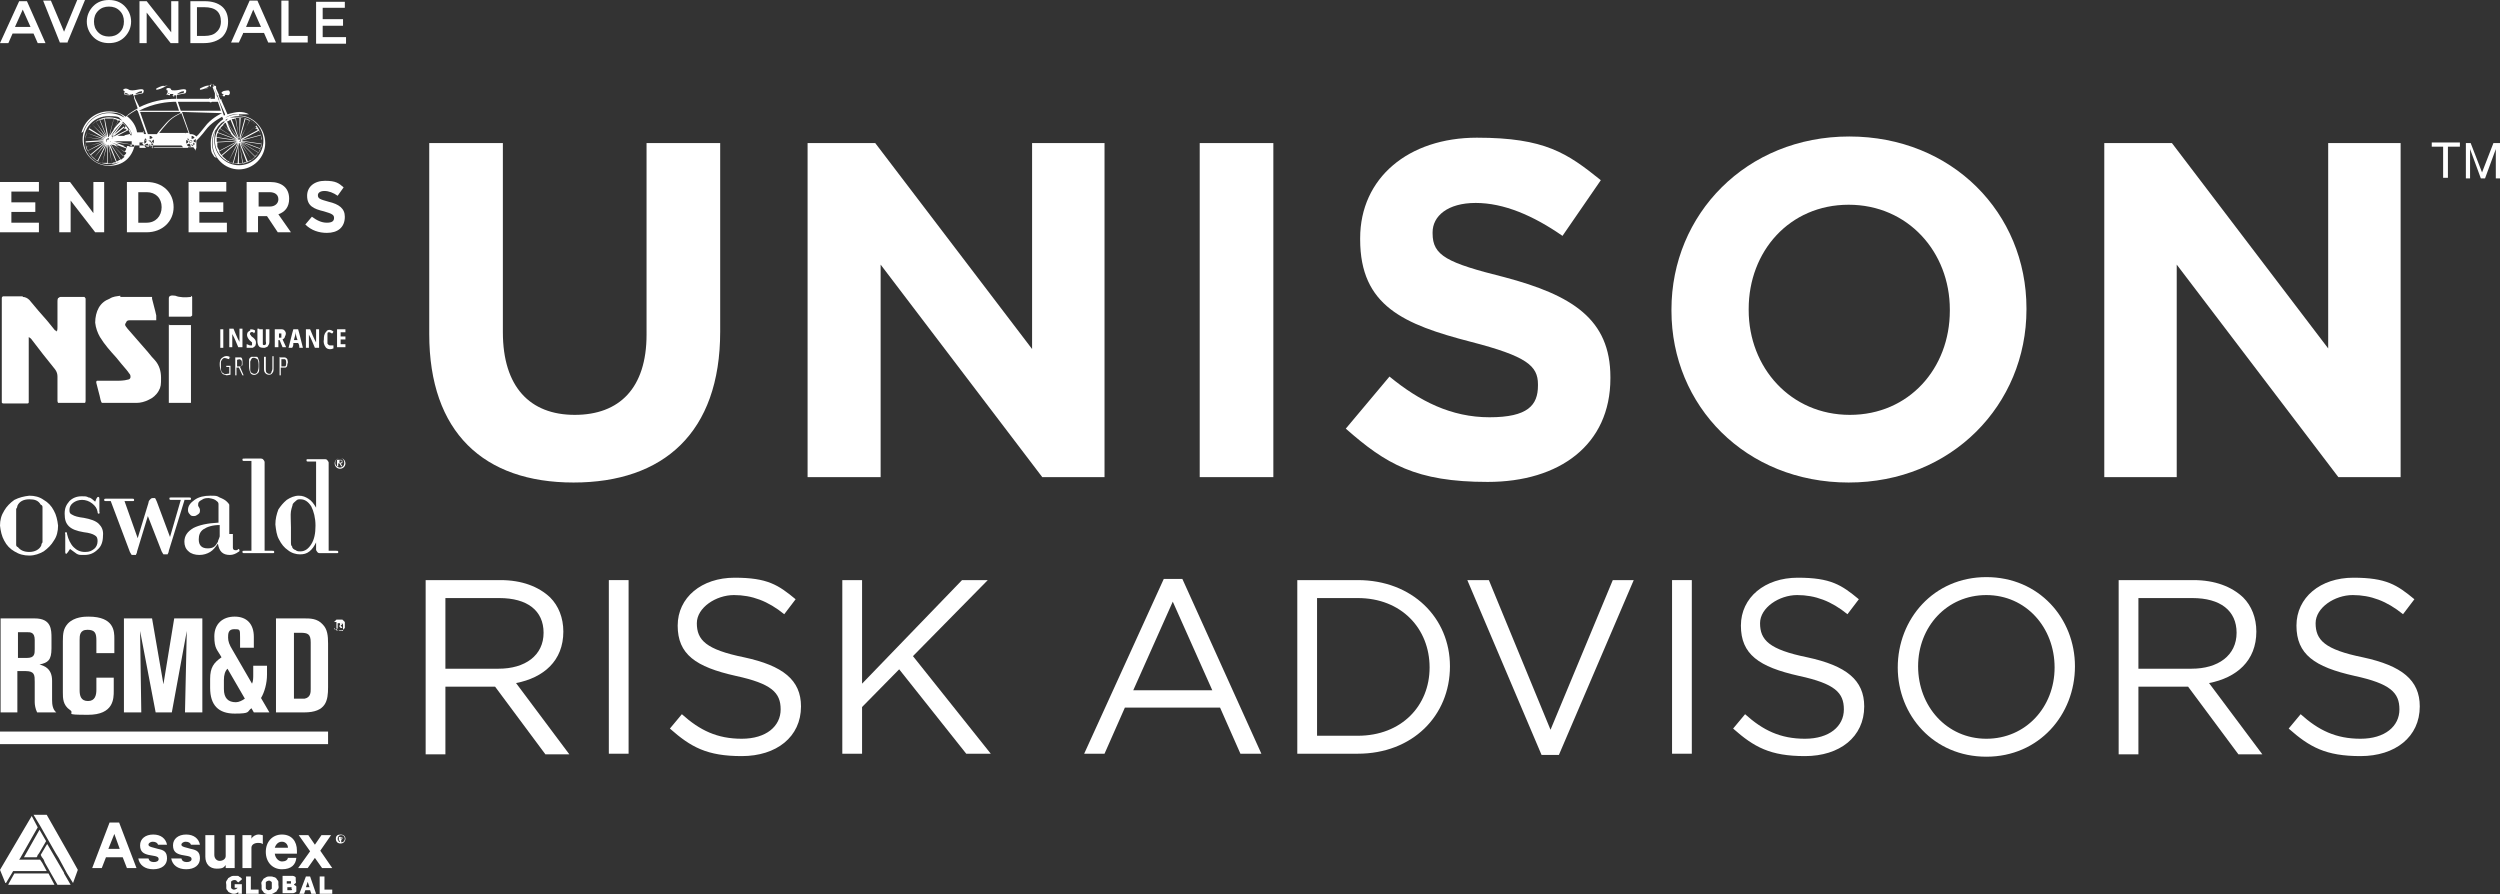
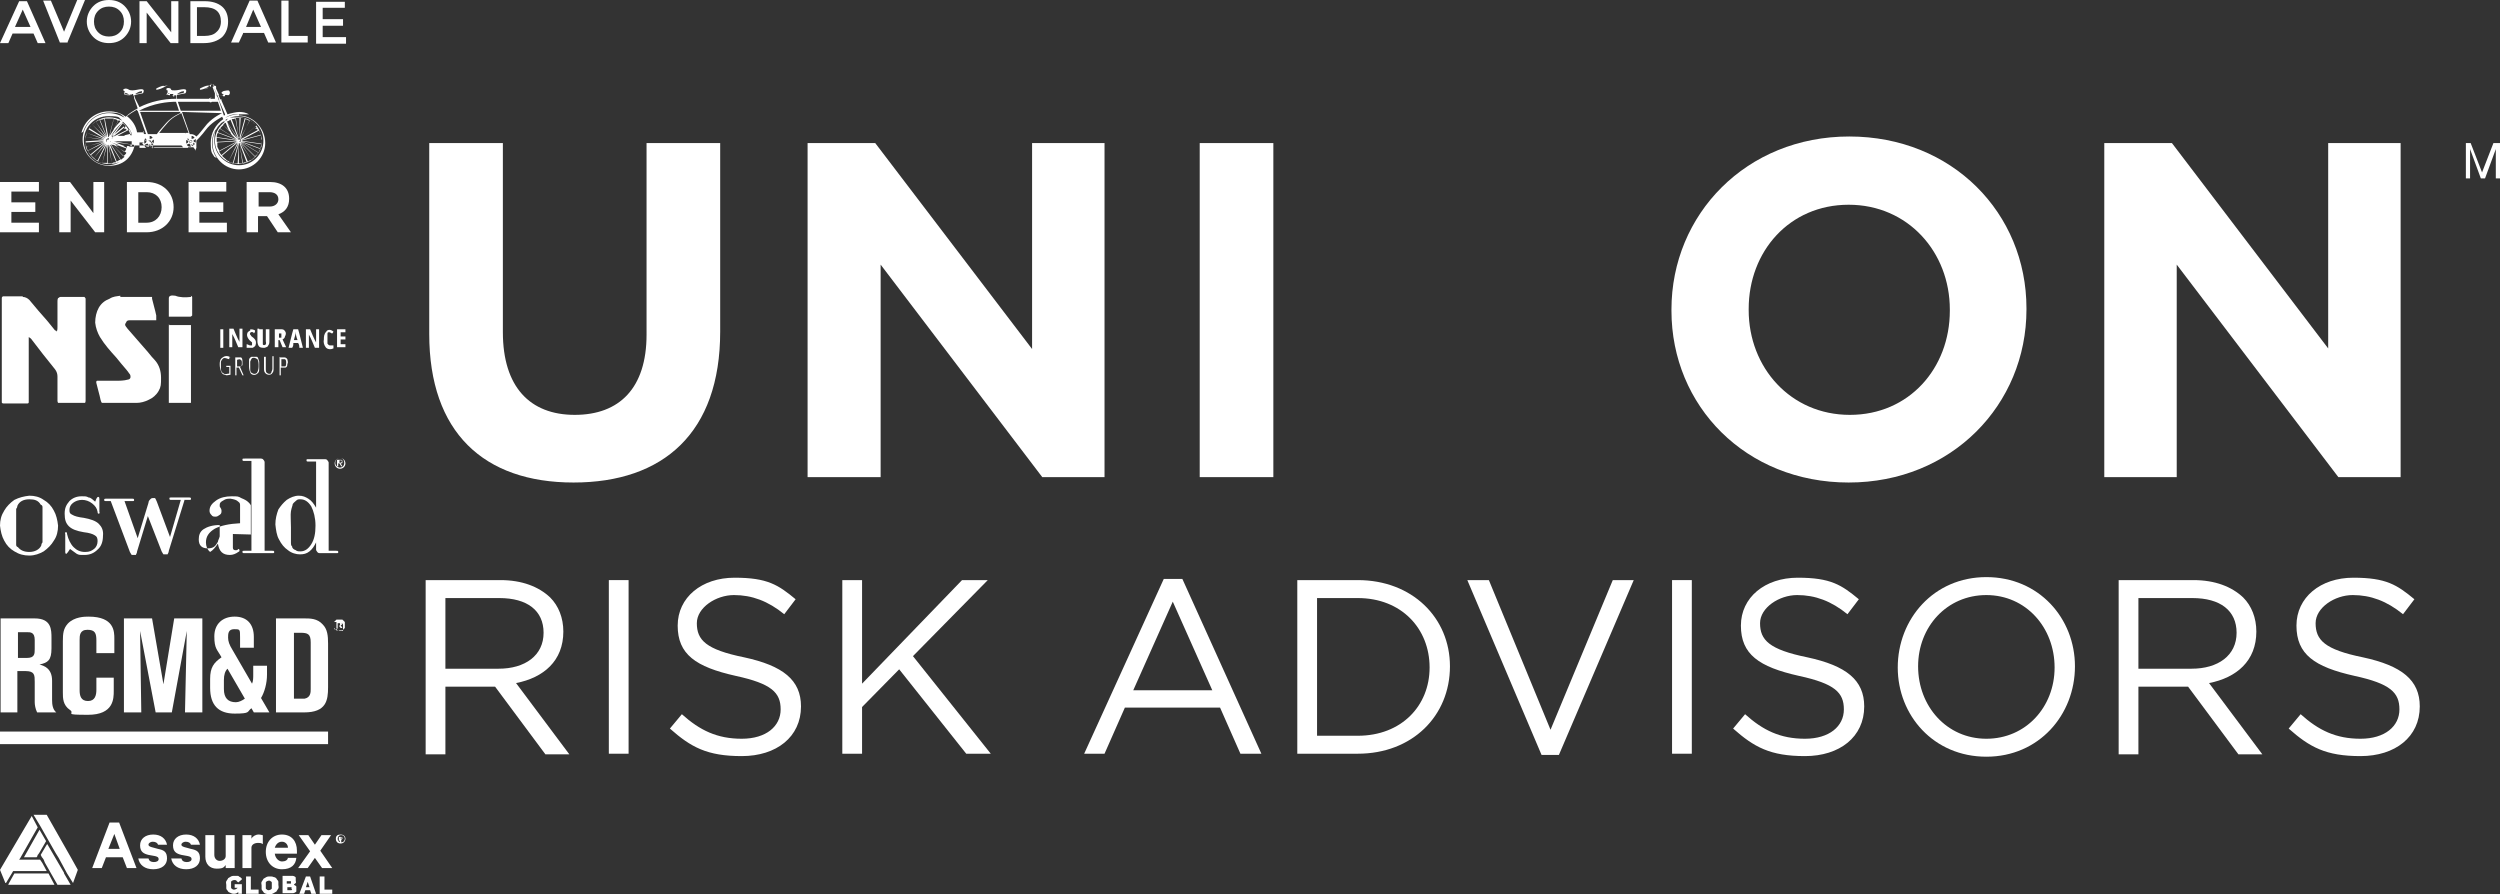
<svg xmlns="http://www.w3.org/2000/svg" id="Layer_1" version="1.1" viewBox="0 0 417.6 149.4">
  <rect x="0" y="0" width="417.6" height="149.4" fill="#333333" stroke="none" />
  <defs>
    <style>
      .st0 {
        fill: #fff;
      }
    </style>
  </defs>
  <g>
    <g>
      <path class="st0" d="M71.7,55.8v-31.9h12.3v31.6c0,9.1,4.5,13.8,12,13.8s12-4.5,12-13.4V23.9h12.3v31.5c0,16.9-9.5,25.2-24.5,25.2s-24.1-8.4-24.1-24.8Z" />
      <path class="st0" d="M134.9,23.9h11.3l26.2,34.4V23.9h12.1v55.8h-10.4l-27-35.5v35.5h-12.2V23.9h0Z" />
      <path class="st0" d="M200.4,23.9h12.3v55.8h-12.3V23.9Z" />
-       <path class="st0" d="M224.8,71.6l7.3-8.7c5,4.1,10.3,6.8,16.7,6.8s8.1-2,8.1-5.3v-.2c0-3.1-1.9-4.7-11.2-7.1-11.2-2.9-18.5-6-18.5-17.1v-.2c0-10.1,8.1-16.8,19.5-16.8s15.1,2.6,20.7,7.1l-6.4,9.3c-4.9-3.4-9.8-5.5-14.5-5.5s-7.2,2.2-7.2,4.9v.2c0,3.7,2.4,4.9,12,7.3,11.3,3,17.7,7,17.7,16.7v.2c0,11.1-8.5,17.3-20.5,17.3s-17-3-23.7-8.9h0Z" />
      <path class="st0" d="M279.2,51.9v-.2c0-15.9,12.5-28.9,29.7-28.9s29.6,12.8,29.6,28.7v.2c0,15.9-12.5,28.9-29.7,28.9s-29.6-12.8-29.6-28.7ZM325.7,51.9v-.2c0-9.6-7-17.5-16.9-17.5s-16.7,7.8-16.7,17.4v.2c0,9.6,7,17.5,16.9,17.5s16.7-7.8,16.7-17.4Z" />
      <path class="st0" d="M351.5,23.9h11.3l26.1,34.3V23.9h12.1v55.8h-10.4l-27-35.5v35.5h-12.1V23.9Z" />
      <path class="st0" d="M71.1,96.9h12.5c3.6,0,6.4,1.1,8.3,2.9,1.4,1.4,2.2,3.4,2.2,5.7h0c0,4.9-3.3,7.7-7.9,8.6l8.9,11.9h-4l-8.4-11.3h-8.3v11.3h-3.3s0-29.1,0-29.1ZM83.3,111.7c4.4,0,7.5-2.2,7.5-6h0c0-3.7-2.7-5.8-7.4-5.8h-9v11.8h8.9Z" />
      <path class="st0" d="M101.7,96.9h3.3v29h-3.3v-29Z" />
      <path class="st0" d="M111.9,121.7l2-2.4c3,2.7,5.9,4.1,10,4.1s6.5-2.1,6.5-4.9h0c0-2.8-1.5-4.3-7.5-5.6-6.7-1.5-9.7-3.6-9.7-8.4h0c0-4.7,4-8,9.5-8s7.3,1.2,10.2,3.6l-1.9,2.5c-2.7-2.2-5.4-3.2-8.4-3.2s-6.2,2.1-6.2,4.7h0c0,2.8,1.5,4.4,7.9,5.7,6.5,1.4,9.5,3.8,9.5,8.2h0c0,5.1-4.1,8.3-9.9,8.3s-8.5-1.5-12-4.6h0Z" />
      <path class="st0" d="M140.7,96.9h3.3v17.3l16.7-17.3h4.3l-12.5,12.7,13,16.3h-4.1l-11.2-14.1-6.2,6.3v7.8h-3.3v-29Z" />
      <path class="st0" d="M194.4,96.7h3.1l13.2,29.2h-3.5l-3.4-7.7h-15.9l-3.4,7.7h-3.4l13.3-29.2h0ZM202.5,115.3l-6.6-14.8-6.6,14.8h13.2Z" />
      <path class="st0" d="M216.7,96.9h10.1c9.1,0,15.4,6.3,15.4,14.4h0c0,8.3-6.3,14.6-15.4,14.6h-10.1v-29ZM220,99.9v23h6.8c7.3,0,12-5,12-11.4h0c0-6.5-4.7-11.6-12-11.6h-6.8Z" />
      <path class="st0" d="M245.1,96.9h3.6l10.3,25,10.4-25h3.5l-12.5,29.2h-2.9l-12.4-29.2Z" />
      <path class="st0" d="M279.3,96.9h3.3v29h-3.3v-29Z" />
      <path class="st0" d="M289.5,121.7l2-2.4c3,2.7,5.9,4.1,10,4.1s6.5-2.1,6.5-4.9h0c0-2.8-1.5-4.3-7.5-5.6-6.7-1.5-9.7-3.6-9.7-8.4h0c0-4.7,4-8,9.5-8s7.3,1.2,10.2,3.6l-1.9,2.5c-2.7-2.2-5.4-3.2-8.4-3.2s-6.2,2.1-6.2,4.7h0c0,2.8,1.5,4.4,7.9,5.7,6.5,1.4,9.5,3.8,9.5,8.2h0c0,5.1-4.1,8.3-9.9,8.3s-8.5-1.5-12-4.6Z" />
      <path class="st0" d="M317,111.5h0c0-8.1,6-15.1,14.8-15.1s14.8,6.9,14.8,14.9h0c0,8.1-6,15.1-14.8,15.1s-14.8-6.9-14.8-14.9ZM343.2,111.5h0c0-6.7-4.8-12.1-11.4-12.1s-11.4,5.3-11.4,11.9h0c0,6.7,4.8,12.1,11.4,12.1s11.4-5.3,11.4-11.9Z" />
      <path class="st0" d="M353.9,96.9h12.5c3.6,0,6.4,1.1,8.3,2.9,1.4,1.4,2.2,3.4,2.2,5.7h0c0,4.9-3.3,7.7-7.9,8.6l8.9,11.9h-4l-8.4-11.3h-8.3v11.3h-3.3v-29.1h0ZM366.1,111.7c4.4,0,7.5-2.2,7.5-6h0c0-3.7-2.7-5.8-7.4-5.8h-9v11.8h8.9Z" />
      <path class="st0" d="M382.3,121.7l2-2.4c3,2.7,5.9,4.1,10,4.1s6.5-2.1,6.5-4.9h0c0-2.8-1.5-4.3-7.5-5.6-6.7-1.5-9.7-3.6-9.7-8.4h0c0-4.7,4-8,9.5-8s7.3,1.2,10.2,3.6l-1.9,2.5c-2.7-2.2-5.4-3.2-8.4-3.2s-6.2,2.1-6.2,4.7h0c0,2.8,1.5,4.4,7.9,5.7,6.5,1.4,9.5,3.8,9.5,8.2h0c0,5.1-4.1,8.3-9.9,8.3s-8.5-1.5-12-4.6Z" />
    </g>
    <g id="TM_as_Outlines">
      <g>
-         <path class="st0" d="M408.2,24.5h-2v-.7h4.7v.7h-2v5.2h-.8v-5.2h0Z" />
        <path class="st0" d="M411.6,23.9h1.1l1.9,4.9,1.9-4.9h1.1v5.9h-.7v-4.9h0l-1.8,4.9h-.7l-1.8-4.9h0v4.9h-.7v-5.9h-.3Z" />
      </g>
    </g>
  </g>
  <g>
    <g>
      <g>
        <path class="st0" d="M4.9,82.8c.9,0,1.7.2,2.4.7.7.4,1.3,1,1.7,1.8.4.7.6,1.6.7,2.5,0,.9-.2,1.8-.7,2.5-.4.7-1,1.3-1.7,1.8-.7.4-1.5.7-2.4.7s-1.7-.2-2.5-.7c-.7-.4-1.3-1-1.7-1.8C.3,89.6.1,88.7,0,87.8,0,86.9.2,86.1.7,85.3c.4-.7,1-1.3,1.7-1.8.8-.4,1.6-.6,2.5-.7h0ZM4.9,83.4c-1,0-1.7.4-2,1.1,0,0,0,.3-.2.5v5.9c0,.2,0,.4.3.5.4.5,1,.8,1.9.8s1.7-.4,2-1.1c0,0,0-.3.2-.5v-5.8c0-.2,0-.4-.3-.5-.4-.7-1-.9-1.9-.9h0Z" />
        <path class="st0" d="M11.7,91.7l-.4.6c-.1,0-.1.2-.2.2s-.2,0-.2-.3v-3c-.1-.2,0-.3.1-.3s.2,0,.2.3c.2.9.6,1.7,1.1,2.2s1.1.8,1.9.8,1.1-.2,1.5-.5.6-.8.6-1.3-.1-.8-.5-1c-.3-.2-.9-.4-1.8-.5-1.2-.2-2-.5-2.5-1s-.7-1.1-.7-2.1.3-1.5.8-2.1c.5-.5,1.2-.8,2-.8s.8,0,1.2.2c.4,0,.7.4,1.1.7l.2-.5c.1-.2.2-.3.3-.3s.2,0,.2.4v2.1c.1.2,0,.3-.1.3s-.2,0-.2-.3c-.1-.6-.4-1-.9-1.4s-1.1-.6-1.7-.6-1.1.2-1.5.5-.6.7-.6,1.2.1.6.5.8c.3.2,1,.4,1.9.5,1.1.2,2,.5,2.5,1s.8,1.1.7,2c0,1-.3,1.8-.9,2.3-.6.6-1.3.9-2.2.9s-.9,0-1.3-.2c-.3-.2-.7-.5-1.1-.8h0Z" />
        <path class="st0" d="M30.8,83.6l-2.6,8.4c0,.3-.2.5-.2.6h-.7s-.2-.3-.3-.5l-2.3-5.9-1.8,5.9c0,.3-.2.5-.2.6h-.7s-.2-.3-.3-.5l-3.2-8.5h-.7c-.3,0-.4,0-.4-.2s.1-.2.4-.2h4.2c.3,0,.4,0,.4.2s0,.2-.4.2h-1.2l2.2,6.2,1.8-5.9c0-.3.2-.5.3-.6s.2-.2.4-.2h.4s.2.3.3.6l2.2,5.9,1.8-6.2h-1.5c-.3,0-.4,0-.4-.2s0-.2.4-.2h2.8c.3,0,.4,0,.4.2s0,.2-.4.2h-.7Z" />
-         <path class="st0" d="M38.9,89.2v2.3c0,.3.2.4.4.4h.2s.2,0,.3-.2h0s.2,0,.2.2,0,.2-.2.3c-.4.3-.9.5-1.4.5-1.2,0-1.8-.6-2-1.9-.4.6-.8,1.1-1.3,1.4s-1.1.5-1.8.5-1.4-.2-1.8-.6c-.5-.4-.7-1-.7-1.6,0-1,.5-1.7,1.5-2.3,1-.5,2.3-.8,4.2-.9v-3c0-.2,0-.4-.3-.6-.3-.3-.7-.4-1.3-.5-.4,0-.8,0-1.2.3-.4.2-.6.4-.6.7v.3c.2.3.3.5.3.7,0,.3,0,.5-.3.7s-.4.3-.7.3-.5,0-.7-.3c-.2-.2-.3-.4-.3-.7,0-.7.4-1.2,1.1-1.7.7-.5,1.6-.7,2.6-.7s1.1,0,1.6.3c.5.2.9.4,1.2.7.2.2.3.3.4.5v4.9h.6ZM36.7,88.2v-.5c-1.2,0-2.1.3-2.7.7-.6.4-.8,1-.8,1.7,0,1,.5,1.5,1.5,1.5s1.3-.4,1.7-1.1c0-.2.2-.5.3-.9v-1.4h0Z" />
+         <path class="st0" d="M38.9,89.2v2.3c0,.3.2.4.4.4h.2s.2,0,.3-.2h0s.2,0,.2.2,0,.2-.2.3c-.4.3-.9.5-1.4.5-1.2,0-1.8-.6-2-1.9-.4.6-.8,1.1-1.3,1.4c-.5-.4-.7-1-.7-1.6,0-1,.5-1.7,1.5-2.3,1-.5,2.3-.8,4.2-.9v-3c0-.2,0-.4-.3-.6-.3-.3-.7-.4-1.3-.5-.4,0-.8,0-1.2.3-.4.2-.6.4-.6.7v.3c.2.3.3.5.3.7,0,.3,0,.5-.3.7s-.4.3-.7.3-.5,0-.7-.3c-.2-.2-.3-.4-.3-.7,0-.7.4-1.2,1.1-1.7.7-.5,1.6-.7,2.6-.7s1.1,0,1.6.3c.5.2.9.4,1.2.7.2.2.3.3.4.5v4.9h.6ZM36.7,88.2v-.5c-1.2,0-2.1.3-2.7.7-.6.4-.8,1-.8,1.7,0,1,.5,1.5,1.5,1.5s1.3-.4,1.7-1.1c0-.2.2-.5.3-.9v-1.4h0Z" />
        <path class="st0" d="M42,92v-15h-1.1c-.3,0-.4,0-.4-.2s0-.2.4-.2h2.7s.3,0,.4.2c0,0,.2.2.2.4v14.8h1.2c.3,0,.4,0,.4.2s0,.2-.4.2h-4.5c-.3,0-.4,0-.4-.2s0-.2.4-.2c0,0,1.1,0,1.1,0Z" />
        <path class="st0" d="M54.9,92h1.2c.3,0,.4,0,.4.2s0,.2-.4.2h-2.7s-.3,0-.4-.2-.2-.2-.2-.4v-1.2c-.3.6-.6,1.1-1.1,1.5s-1,.5-1.6.5-1.4-.2-2-.7c-.6-.4-1.1-1-1.5-1.8-.4-.7-.5-1.6-.6-2.5,0-.9.2-1.7.5-2.5.4-.6.8-1.1,1.4-1.6.6-.4,1.3-.7,2-.7s1.1.2,1.6.5.9.8,1.3,1.5v-7.7h-1.2c-.3,0-.4,0-.4-.2s0-.2.4-.2h2.7s.3,0,.4.2.2.2.2.4v14.7h0ZM50.2,83.4c-.3,0-.5,0-.7.2s-.4.3-.6.6c0,.2-.2.6-.3,1.2s0,1.5,0,2.7v2.6c0,.2,0,.4.2.6,0,.3.3.5.6.6.2.2.5.2.8.2.7,0,1.3-.4,1.8-1.2.5-.8.7-1.8.7-3.1s-.3-2.4-.7-3.2c-.5-.8-1.1-1.2-1.8-1.2h0Z" />
      </g>
      <path class="st0" d="M56.8,76.5c.5,0,.9.4.9.9s-.4.9-.9.9-.9-.4-.9-.9.4-.9.9-.9ZM56.8,78.1c.4,0,.7-.3.7-.8s-.3-.8-.7-.8-.8.3-.8.8.4.8.8.8ZM56.4,76.8h.4c.3,0,.4,0,.4.3s0,.3-.3.3l.3.5h-.2l-.3-.5h-.2v.5h-.2v-1.1h.1ZM56.6,77.3h.2s.3,0,.3-.2,0-.2-.2-.2h-.2v.4h-.1Z" />
    </g>
    <g id="NSI_x5F_UNISON_Co_Logo_x5F_color">
      <g>
        <path class="st0" d="M46.6,55.5v.9h.4v-.7h-.4v-.2ZM46.1,55h.8c.3,0,.5,0,.7.3.2.2.2.6,0,.9,0,.2-.2.4-.4.5.2.4.4.9.6,1.3h-.6c-.2-.4-.3-.8-.5-1.2h-.2v1.2h-.6v-3" />
        <path class="st0" d="M31.8,49.4h0s.2,0,.3.2v3.1s-.2.2-.3.2h-3.6v-3c0-.2,0-.4.3-.5s.5,0,.8,0c.7.3,1.7.3,2.6.2h0v-.2h0Z" />
        <path class="st0" d="M3.8,49.6c.4,0,.8.2,1.1.5,1,1.2,2,2.4,3,3.5.4.5.9,1.1,1.3,1.6.1,0,.2,0,.3.2.1-.3.1-.5.1-.8v-4.2c0-.2,0-.4.1-.6.1,0,.2-.2.4-.2h4s.2.2.2.3v17s0,.3-.1.4h-4.5s-.1-.2-.1-.3v-4.1c0-.4-.1-.8-.4-1.2-1.4-1.7-2.7-3.4-4-5.1,0,0-.2-.2-.4-.3v10.9c0,.2-.2.2-.3.2H.6c0,0-.3,0-.3-.2v-17.3c0-.2,0-.3.2-.4h3.4-.1,0Z" />
        <path class="st0" d="M20.2,49.6h5.2v.3c.2.9.5,1.8.7,2.8v.8h-4.4c-.2,0-.5,0-.6.3,0,0-.2.3-.2.4,0,.3.3.5.4.7,1.1,1.3,2.3,2.6,3.4,3.9.4.5.8,1,1.2,1.4.7.8,1,1.8,1,2.9s0,1.5-.4,2.2-1,1.2-1.7,1.5c-.6.3-1.3.5-2,.5h-5.7c-.2,0-.2-.3-.3-.5-.2-1-.5-1.9-.7-2.8,0,0-.1-.3.1-.4h3.1c.7,0,1.4,0,2.1-.2.2,0,.4-.2.4-.4s0-.4-.2-.6c-.4-.6-.9-1.1-1.3-1.6-.3-.4-.6-.7-.9-1.1-1-1.1-1.9-2.1-2.7-3.4-.4-.7-.7-1.5-.8-2.4,0-.9.2-1.8.6-2.5s1-1.2,1.8-1.5c.6-.4,1.2-.4,1.8-.5v.2s.1,0,.1,0Z" />
        <path class="st0" d="M28.2,54.3h3.7v13h-3.7v-12.8c0-.2,0-.3.2-.3h-.2Z" />
        <path class="st0" d="M40.5,55v3h-.7c-.3-.7-.6-1.5-1-2.2v2.2h-.5v-3.1h.7c.3.7.6,1.5,1,2.2v-2.2h.5Z" />
        <path class="st0" d="M41.7,55c.3,0,.6,0,.9.2,0,.2,0,.3-.2.5,0-.2-.3-.3-.5-.2s-.2.4,0,.5c0,.2.5.4.6.6.3.3.3.7.2,1,0,.2-.3.4-.5.5h-1v-.6c.2,0,.4.2.6.2h.3v-.5c-.2-.2-.4-.3-.6-.6-.2-.3-.3-.6-.2-.9,0-.2.3-.4.5-.5v-.2h0Z" />
        <path class="st0" d="M49.4,55.4c0,.5-.2.9-.3,1.4h.6c-.2-.5-.3-.9-.3-1.4ZM49,55h.8c.3,1,.5,2,.8,3.1h-.6c0-.3,0-.5-.2-.8h-.8c0,.3,0,.5-.2.8h-.6c.3-1.1.5-2.1.8-3.1" />
        <path class="st0" d="M55.7,55.2c0,.2,0,.3-.2.5-.2,0-.3-.2-.5-.2s-.3,0-.3.3v1.6s.2.3.4.3h.6v.5c-.4.2-1,.2-1.3-.2s-.4-.9-.3-1.3c0-.4,0-.9.4-1.3.2-.4.8-.4,1.2,0h0s0-.2,0-.2Z" />
        <path class="st0" d="M36.8,55h.5v3.1h-.5v-3.1Z" />
        <path class="st0" d="M43.3,55h.6v2.5c0,.2.4.2.5,0s0-.3,0-.5v-2h.6v1.9c0,.3,0,.6-.2.8,0,.2-.3.3-.6.4-.3,0-.7,0-.9-.2s-.3-.6-.3-.9v-2.1h.3Z" />
        <path class="st0" d="M51.1,55h.7c.3.7.6,1.5,1,2.2v-2.2h.5v3.1h-.7c-.3-.7-.6-1.5-1-2.2v2.2h-.5v-3.1Z" />
        <path class="st0" d="M56.3,55h1.4v.5h-.8v.7h.8v.5h-.8v.8h.8v.5h-1.4s0-3,0-3Z" />
        <path class="st0" d="M38.3,59.8v.2c-.2,0-.5-.2-.8-.2s-.5.4-.6.6v1.2c0,.4.2.7.5.8.2.2.6,0,.9,0v-1.1h-.5v-.2h.7v1.5c-.3,0-.6.2-.9,0-.3,0-.5-.2-.6-.4-.2-.4-.3-.9-.3-1.3s0-.9.5-1.2c.4-.3.9-.3,1.3,0h-.2Z" />
        <path class="st0" d="M39.6,59.9v1.3h.6c.2,0,.2-.4.2-.6s0-.4-.2-.5c-.2-.2-.4,0-.6,0h0v-.2ZM39.3,59.7h.9c.2,0,.3.3.3.6v.7s-.2.2-.4.3c.2.5.4.9.6,1.4h-.2c-.2-.4-.4-.9-.6-1.3h-.4v1.3h-.2v-3.1" />
        <path class="st0" d="M42.2,59.8c-.2,0-.3.4-.4.6v1.2c0,.3,0,.6.3.7.2.2.6.2.8,0,.2-.3.3-.7.3-1.1s0-.9-.2-1.2c-.3-.2-.6-.3-.8-.2ZM42.1,59.6h.8c.2,0,.3.5.4.8v1.2c0,.3,0,.6-.3.8-.3.3-.8.3-1.1,0-.2-.3-.3-.8-.3-1.2v-1.1c0-.2.2-.4.4-.5" />
        <path class="st0" d="M44.2,59.6h.2v2.1c0,.2,0,.5.2.6.2.2.6.2.7,0,0-.2.2-.4.2-.7v-2.1h.2v2c0,.3,0,.6-.2.8-.2.4-.9.4-1.2,0-.2-.2-.2-.5-.2-.8v-1.9h0Z" />
        <path class="st0" d="M47,59.8v1.4h.6c.2,0,.2-.4.2-.6s0-.5-.2-.6h-.6v-.2ZM46.8,59.7h.6c.2,0,.4,0,.6.3,0,.2.2.5,0,.8,0,.2,0,.5-.3.6h-.8v1.3h-.2v-3.1" />
      </g>
    </g>
    <g>
      <g>
        <path class="st0" d="M0,103.3h5.8c2.8,0,2.8,1.9,2.8,3.3v1.7c0,2-.6,2.4-2,2.7.7.2,2.1.6,2.1,2.7v3.2c0,.8.1,1.6.7,2.1h-3.2c-.3-.6-.4-1.3-.4-1.7v-3.4c0-1.1,0-1.8-1.5-1.8h-1.4v6.9H.1v-15.7s0,0-.1,0ZM3,109.9h1.5c1.3,0,1.3-.7,1.3-1.5v-1.5c0-1.3-.7-1.3-1.3-1.3h-1.5v4.3Z" />
        <path class="st0" d="M16.1,109v-2c0-1.2-.2-1.8-1.5-1.8s-1.3,1-1.3,1.7v8.4c0,.9.2,1.8,1.4,1.8s1.4-1,1.4-1.9v-2h2.9v2.2c0,1.3,0,4-4.3,4s-2.1-.2-3-.8c-1.2-.8-1.2-2-1.2-2.9v-8.6c0-1.3.1-2.1.8-2.9,1.1-1.2,2.9-1.2,3.5-1.2,4.3,0,4.3,2.5,4.3,3.7v2.4h-3,0Z" />
        <path class="st0" d="M20.7,103.3h4.7l1.9,11,1.8-11h4.7v15.7h-2.9l.3-13.6-2.5,13.6h-2.7l-2.6-13.6.2,13.6h-2.9s0-15.7,0-15.7Z" />
        <path class="st0" d="M43.6,116.6c.6-1,1-2.5,1-3.9v-1.5h-2.3v1.5c0,.5,0,1.1-.2,1.5l-3.3-5.7c-.5-.8-.7-1.4-.7-2s0-1.4,1-1.4,1,0,1,1.4v1.7h2.3v-1.8c0-2.2-1.2-3.4-3.2-3.4s-3.4,1.2-3.4,3.3.5,2.2,1.2,3.5c-1.3.9-1.9,1.7-1.9,3.6v1.5c0,2.9,1.4,4.3,4.1,4.3s2-.3,2.8-.9l.4.7h2.6s-1.4-2.4-1.4-2.4ZM37.4,113.6c0-.9.2-1.5.6-1.9l2.9,5c-.4.3-1,.6-1.5.6-1.3,0-2-.7-2-2.2v-1.5Z" />
        <path class="st0" d="M46.2,103.3h4.7c.9,0,2.1,0,3,1,.8.8.9,1.9.9,3.2v7.3c0,2.2-.3,4.2-4,4.2h-4.7v-15.7h0ZM49.1,116.7h1.8c1-.2,1-1.1,1-1.6v-7.8c0-1.4-.5-1.6-1.7-1.6h-1.1v11Z" />
        <rect class="st0" y="122.2" width="54.8" height="2.1" />
      </g>
      <path class="st0" d="M56.7,103.5h.5l.2.2.2.2v1l-.2.2-.2.2h-1l-.2-.2-.2-.2v-1l.2-.2.2-.2h.5ZM56.7,105.4h.6v-1s0-.2-.2-.3c0,0-.2,0-.3-.2h-1v1.2h.4c.2.2.3.2.4.2h0ZM56.7,103.9h.4v.3c0,.3,0,.2,0,.2h-.2l.3.5h-.3l-.3-.4h-.2v.5h-.2v-1.3h.5v.2ZM56.6,104.5h.2v-.2h0v-.2h-.4v.4s.2,0,.2,0Z" />
    </g>
    <g>
      <g>
        <polygon class="st0" points="0 38.8 0 30.4 6.5 30.4 6.5 32 1.9 32 1.9 33.8 5.9 33.8 5.9 35.4 1.9 35.4 1.9 37.2 6.5 37.2 6.5 38.8 0 38.8" />
        <polygon class="st0" points="15.9 38.8 11.8 33.5 11.8 38.8 9.9 38.8 9.9 30.4 11.7 30.4 15.6 35.6 15.6 30.4 17.4 30.4 17.4 38.8 15.9 38.8" />
        <path class="st0" d="M24.5,38.8h-3.3v-8.4h3.3c2.7,0,4.5,1.8,4.5,4.2h0c0,2.4-1.9,4.2-4.5,4.2M27,34.6c0-1.5-1-2.5-2.5-2.5h-1.4v5.1h1.4c1.5,0,2.5-1.1,2.5-2.6h0Z" />
        <polygon class="st0" points="31.5 38.8 31.5 30.4 37.8 30.4 37.8 32 33.3 32 33.3 33.8 37.3 33.8 37.3 35.4 33.3 35.4 33.3 37.2 37.9 37.2 37.9 38.8 31.5 38.8" />
        <path class="st0" d="M46.4,38.8l-1.8-2.7h-1.5v2.7h-1.9v-8.4h3.9c2,0,3.2,1,3.2,2.8h0c0,1.4-.7,2.2-1.8,2.6l2.1,3s-2.2,0-2.2,0ZM46.5,33.3c0-.8-.6-1.2-1.5-1.2h-1.8v2.4h1.9c.8,0,1.4-.5,1.4-1.2h0Z" />
-         <path class="st0" d="M54.6,38.9c-1.3,0-2.6-.4-3.6-1.4l1.1-1.3c.8.6,1.6,1,2.5,1s1.2-.3,1.2-.8h0c0-.5-.3-.7-1.7-1.1-1.7-.4-2.8-.9-2.8-2.6h0c0-1.5,1.2-2.5,3-2.5s2.3.4,3.1,1.1l-1,1.4c-.7-.5-1.5-.8-2.2-.8s-1.1.3-1.1.7h0c0,.6.4.7,1.8,1.1,1.7.4,2.7,1.1,2.7,2.5h0c0,1.8-1.2,2.7-3,2.7" />
      </g>
      <path class="st0" d="M39.9,19.1c-.8,0-1.6.2-2.3.6h0c.7-.5,1.5-.7,2.3-.6h1.7c-.5-.3-1.1-.4-1.6-.4s-1.4.2-2,.4h0l-1-2.3h0v-.2h-.2l-.3-.7h.7s0,.2.2.2.2-.1.2-.2h0c0-.1.3,0,.5,0,.3,0,.3-.4.3-.4,0,0,0-.4-.3-.4s-.6.1-.7.1-.4.2-.4.3.3.3.4.3h0c0,.1-.8.1-.8.1l-.5-1.1v-.3c0-.2-.3-.2-.5-.2v-.2h-.2c0-.1-.2-.1-.2-.1v.2h-.2v.2h0v-.2s0,.1.2.1h-.5c0,.1,0,0,0,0,0,0-.2,0-.7.2s-.6.3-.6.3v.2s.3,0,.8-.2.6-.3.6-.3h0c0-.1.2-.2.2-.2h0s.2.2,0,.3c-.3.1-.6.3-.7.3h0c0,.1,0,0,0,0,0-.1.5-.2.7-.3,0,0,.4-.2.2-.5h0c.2,0,.5-.1.5.1v.2s0,.1-.2.1h0l.4,1.1h0v.2h0v.3h0v.4h-.8l.2-.2h0c0-.1-.2.1-.2.1h0s-.2,0-.2.1h-5.4v-.3h0v-.2h0s0-.1.2-.2h.2s.9-.2,1-.2.2-.2.2-.3h0v-.2s0-.2-.4-.2-1,.2-1.5.2-.4,0-.6-.1c-.3-.7-.7-.8-1.2-.6h0c0-.1-.2-.1-.7.1s-.6.3-.6.3v.2s.3,0,.8-.2.6-.3.6-.3h0c.3-.2.7-.3,1,.3h0s-.2-.1-.4-.1-.3.1-.3.1h0v.2s0,.1.2.1h0v.4c0,.2.3.2.4.2h.5c0,.2.3.3.5.2h0v.2h0v.2h0v.2c-2.2,0-4.3.5-6.1,1.4l-.7-1.4h0c0-.1-.2-.6-.2-.6h.2c0-.1.2-.1.2-.1,0,0,.9-.2,1-.2s.2-.2.2-.3h0v-.2s0-.2-.4-.2-1,.2-1.5.2-.7-.2-.7-.2c0,0-.2-.1-.4-.1s-.3.1-.3.1h-.1v.2s.1.1.2.1h0s0,.2.1.4.3.2.4.2h.7c0-.1.2-.1.2-.1h0l.2.5h0v.2h0l.6,1.7c-.7.4-1.4.8-2,1.4-.8-.6-1.7-.9-2.8-.9-2.2,0-4.1,1.5-4.6,3.6l.3-.2c.6-1.8,2.3-3.2,4.3-3.2s1.9.3,2.6.8h-.1c-.7-.4-1.6-.7-2.5-.7-2.4,0-4.4,2-4.4,4.4s2,4.4,4.4,4.4,3.8-1.4,4.3-3.4h2.8l.2.3h0v.2h0l-.2-.2h7l.3.4h0v.2h0l.2-.5h0v-.2h0v-.2h0v-.2h0v-.6c.3-.3.6-.6,1.1-1.2.2-.3.5-.6.8-1,1-1.1,2.3-1.7,2.4-1.8l.2.4c-1.3.9-2.1,2.3-2.1,4s.2,1.6.6,2.3l.4.2c-.5-.7-.8-1.6-.8-2.5,0-1.5.8-2.9,2-3.7h0c-1.2.9-1.9,2.2-1.9,3.7,0,2.4,2,4.4,4.4,4.4s4.4-2,4.4-4.4-1.9-4.6-4.4-4.6v-.2h0ZM38,15.4v-.3h0v.3h0s0,0,0,0v.3h0v-.3h0ZM29.6,15.7s.4-.3.7-.4c.2,0,.3-.1.4-.1h0v.3c0,0-.8.2-1,.2h-.1ZM27.8,15.8v-.4h0v.2c0,.1.2.2.3.2,0,0-.3,0-.3,0ZM28.3,15.9s-.3,0-.4-.2v-.2h0s.4.1.5.2h0v.2h-.3.2ZM28.7,15.8h0ZM28.8,15.9h.3v.2c0,.1-.2,0-.3-.2ZM22.6,15.7s.4-.3.7-.4c.2,0,.3-.1.4-.1h0v.3c-.1,0-.8.2-1,.2h-.1ZM20.8,15.8c-.1-.1-.1-.3-.1-.4h.1v.2c.1.1.2.2.3.2,0,0-.3,0-.3,0ZM21.3,15.9s-.3,0-.4-.2v-.2h0s.4.1.5.2l.4.2h-.5ZM26,25.1s0,0,0,0h0ZM33,25.1h0ZM37.7,20.5c.2.5.3.9.6,1.3l-1-.9c0-.2.2-.3.4-.4ZM42.9,21.5h0s0,.1.2.2l-3,1.6h0l2.6-2.2s0,.2.2.2l-.3.2h.3ZM39.9,23.7s.2,0,.2-.2,0-.2-.2-.2h-.2s0-.2.2-.2.3,0,.3.3,0,.4-.3.3c-.2,0-.3,0-.3-.2h0s0,.2.2.2h0ZM39.7,23.2l-.7-.7c-.4-.5-.7-1.2-1-2l1.7,2.7h0ZM39.3,23.1l-2.5-1.6c0-.2.3-.4.5-.6l1.2,1.2c0,.3.4.6.8,1ZM39.6,23.3h0l-3.2-1.2c0-.2.2-.4.3-.6l2.9,1.8ZM39.6,23.4h0l-3.4-.5c0-.2,0-.5.2-.7l3.2,1.2ZM39.6,23.5h0l-3.4.2v-.7l3.4.5ZM39.6,23.6h0l-3.3.9v-.7l3.4-.2h-.1ZM39.6,23.6h0l-3,1.6c0-.2-.2-.4-.3-.7,0,0,3.3-.9,3.3-.9ZM39.6,23.7h0l-2.6,2.2c-.2-.2-.3-.4-.4-.6,0,0,3-1.6,3-1.6ZM39.7,23.8h0l-2.1,2.7c-.2-.2-.4-.3-.5-.5l2.6-2.2ZM39.7,23.8h0l-1.5,3.1c-.2,0-.4-.2-.6-.4,0,0,2.1-2.7,2.1-2.7ZM39.8,23.9h0l-.9,3.3c-.2,0-.5,0-.7-.3,0,0,1.6-3,1.6-3ZM39.9,23.9h0l-.2,3.4h-.7l.9-3.3h0ZM40,23.9h0l.6,3.4h-.7v-3.4h.1ZM40,23.9h0l1.2,3.2c-.2,0-.5,0-.7.2l-.5-3.4ZM40.1,23.8h0l1.9,2.9c-.2,0-.4.2-.6.3,0,0-1.3-3.2-1.3-3.2ZM40.2,23.8h0l2.4,2.4c-.2.2-.4.3-.6.5,0,0-1.8-2.9-1.8-2.9ZM40.2,23.7h0l2.9,1.8c0,.2-.3.4-.5.6,0,0-2.4-2.4-2.4-2.4ZM40.3,23.7h0l3.2,1.2c0,.2-.2.4-.3.6l-2.9-1.8ZM40.3,23.6h0l3.4.5c0,.2,0,.5-.2.7l-3.2-1.2ZM40.3,23.5h0l3.4-.2v.7l-3.4-.5ZM40.3,23.5h0l3.3-.9v.7l-3.4.2h.1ZM40.3,23.4h0l3-1.6c0,.2.2.4.3.7l-3.3.9ZM40.2,23.2h0l2.1-2.7c.2.2.4.3.5.5l-2.6,2.2ZM40.2,23.2h0l1.5-3.1c.2,0,.4.2.6.4l-2.1,2.7ZM40.1,23.2h0l.9-3.3c.2,0,.5.2.7.3,0,0-1.6,3-1.6,3ZM40,23.1h0l.2-3.4h.7l-.9,3.3h0ZM39.9,23.1h0l-.6-3.4h.7v3.4h-.1ZM39.9,23.1s0,.1,0,0l-1.2-3.2c.2,0,.5,0,.7-.2,0,0,.5,3.4.5,3.4ZM39.8,23.2h0l-1.9-2.9c.2,0,.4-.2.6-.3,0,0,1.3,3.2,1.3,3.2ZM35.2,16.8h0v.2-.2h0ZM35,17s0,.1.2.1,0,0,.2-.1h1l.5,1.5h-6.7l-.5-1.5h5.3ZM31.7,23.6h0v.2h.3c0,.2-.3,0-.4,0v-.4h0s0,0,0,.2h0ZM31.4,23.7c0,.2-.3.3-.3.4v-.7s.3,0,.4.3h-.1ZM31.1,23.3h.5v.2c-.2-.2-.4-.3-.4-.3h0ZM31.2,24s.2,0,.2-.3h0v.2c0,0-.2,0-.3,0h0ZM31.4,22.9h0v.4-.3h0ZM31.6,23.3h-.4l.2-.2.2.3h0ZM31.1,22.4l-.2-.2h0v-.2h0v.2h-4.3c.2-.3.8-1,1.5-1.8.8-.9,2-1.4,2.2-1.5l1.2,3.3h-.5v.2h0ZM24.9,22.7c.2,0,.4,0,.6.3,0,0-.2.2-.5.2v-.5h0ZM24.9,23.2h0l-.2-.4h0s0,.2,0,.4h.1ZM25.2,23.9v-.2s.3.2.4.2h-.5,0ZM25.6,24.1l-.2.2-.2-.3h.4ZM25.3,23.6h0s.3-.2.4-.3v.6c0,0-.3-.2-.4-.3ZM24.7,22.4l-1.3-3.7h6.7v.2h0s-1.3.5-2.3,1.6c-.8.9-1.5,1.7-1.6,1.9h-1.5ZM24.9,23.8h-.4v-.4h0v.2h0v.2h.4ZM24.5,23.3h-.4l.2-.2.2.3h0ZM24.4,22.9h0v.4-.3h0ZM24.5,23.3v.2s-.3-.2-.4-.2h.5-.1ZM24.4,23.7c0,.2-.3.3-.3.4v-.7s.3,0,.4.3h-.1ZM24.2,24s.2,0,.2-.3h0v.2c0,0-.2,0-.3,0h0ZM29.4,17l.5,1.5h-6.7c2.5-1.3,4.9-1.5,6.2-1.5ZM23,18.5l1.4,3.9h-.3l-.2-.3h0v-.2h0l.2.2h-1.2c-.2-1.1-.8-2-1.7-2.7.4-.3,1-.7,1.7-1.1v.2h.1ZM20.5,20.3c.7.6,1.3,1.4,1.5,2.3h-.2c-.2-.9-.7-1.6-1.4-2.2h.1ZM18.9,21.8c-.2.3-.4.6-.6.9l.7-2.8c.2,0,.5,0,.7.3,0,0-.8,1.6-.8,1.6ZM19.8,20.1c.1,0,.2,0,.3.2-.3.3-.7.7-1,1.1,0,0,.7-1.3.7-1.3ZM21,21.5h0s0,.1.2.2l-2.2,1.1h-.4l2.1-1.7s0,.2.2.2h0l-.2.2s.3,0,.3,0ZM20.8,22.7h-1.2l2.1-1.1c0,.2.2.4.3.7l-1.2.3h0ZM21.7,22.5h-.4.4ZM18.8,24.2h-.1l-.2-.2h0l.4.3h0c.1-.2,0-.2,0,0h0ZM18.8,24.2h0ZM18.6,24.1h-.1.1ZM18.6,23.8h0l1.2.4h-.3s-.9-.4-.9-.4ZM18.6,23.2h0l.2-.2h.1l-.3.2h0ZM19.2,23h.2-.4s.2,0,.2,0ZM18.8,22.9h-.1l1.8-2.3c.2.2.4.3.5.5,0,0-2.2,1.8-2.2,1.8ZM18.6,23h-.1.1ZM18.5,23.5c0,.2-.2.4-.4.4s-.4-.2-.4-.4.2-.4.4-.4h.1v.2h-.1c-.2,0-.3,0-.3.3s.1.3.3.3.3,0,.3-.3h.1ZM18.4,24.1h0ZM18.4,23h0ZM18.2,22.9h0v-3.1h.8l-.8,3h0ZM18.1,22.9h0l-.6-3.1h.7v3.1h-.1ZM17.9,22.9h0l-1.2-2.9c.2,0,.5,0,.7-.2l.5,3.1ZM17.8,22.9h0l-1.8-2.6c.2,0,.4-.2.6-.3,0,0,1.2,2.9,1.2,2.9ZM17.7,23h0l-2.3-2.2c.2-.2.4-.3.6-.5,0,0,1.7,2.7,1.7,2.7ZM17.6,23.1s-.1,0,0,0l-2.7-1.7c.1-.2.3-.4.5-.6,0,0,2.2,2.3,2.2,2.3ZM17.5,23.2h0l-3-1,.3-.6,2.7,1.6ZM17.4,23.3s0,0,0,0l-3.1-.4c0-.2.1-.5.2-.7l2.9,1.1ZM17.4,23.4h0l-3.1.2v-.7l3.1.5ZM17.4,23.6h0l-3,.9c-.1-.2-.1-.5-.1-.7l3.1-.2ZM17.4,23.7s0,0,0,0l-2.8,1.5c-.1-.2-.2-.4-.3-.7,0,0,3.1-.8,3.1-.8ZM17.5,23.8h0l-2.4,2c-.2-.2-.3-.4-.4-.6l2.8-1.4ZM17.6,23.9h0l-1.9,2.5c-.2-.2-.4-.3-.5-.5l2.4-2ZM17.7,24h0l-1.4,2.8c-.2,0-.4-.2-.6-.4,0,0,2-2.4,2-2.4ZM17.8,24.1h0l-.7,3.1c-.2,0-.5,0-.7-.3,0,0,1.4-2.8,1.4-2.8ZM17.9,24.1h0v3.1h-.8l.8-3h0ZM18.1,24.2h0l.6,3.1h-.7v-3.1h.1ZM18.2,24.2h0s.1,0,0,0h0l1.2,2.9c-.2,0-.5,0-.7.2,0,0-.5-3.1-.5-3.1ZM18.4,24.2h.1l1.6,2.5c-.2,0-.4.2-.6.3l-1.1-2.8ZM18.6,24.2h.2l2,2c-.2.2-.4.3-.6.5l-1.6-2.5ZM18.8,24.2s.1,0,0,0h.2l2.1,1.3c0,.2-.3.4-.5.6,0,0-1.8-1.9-1.8-1.9ZM19.3,24.3h.5l1.3.5c0,.2-.2.4-.3.6l-1.5-1.1ZM20.5,24.4h.7v.3l-.6-.3h-.1ZM21.6,24.4h-.8l-1.5-.6h0l3.1.4v.3h-.8ZM19,23.6h2.8v.5l-2.8-.5ZM20.4,20.5l-1.9,2.3h0c.5-.9,1.2-1.7,1.9-2.3h0ZM18.1,27.6c-2.2,0-4.1-1.8-4.1-4.1s1.8-4.1,4.1-4.1,1.6.3,2.3.7h-.1c-.6-.3-1.3-.5-2.1-.5-2.1,0-3.9,1.7-3.9,3.9s1.7,3.9,3.9,3.9,3.3-1.2,3.7-2.9h0c-.5,1.8-2,3.1-3.9,3.1h.1ZM22,24.4h-.2v-.8h.2v.8ZM20.8,20h0c.9.6,1.4,1.5,1.7,2.5h0c-.3-1-.8-1.8-1.6-2.5h-.1ZM24.4,24.7h-1.1v-.9h1.2c-.5,0-.8,0-.7.2h0l.6.7ZM24.6,24.7h0ZM24.2,24.2s.2-.2.5-.2c0,.2.2.4.2.5-.3,0-.5,0-.7-.3ZM25,24.5h0s0-.3-.2-.4h.2v.4ZM25,23.7h0v-.2h-.2c0-.2.3,0,.4,0v.4-.2h-.2ZM25.2,24.7h0s0,0,0,0h0ZM25.1,24.5v-.4l.2.3c0,0-.2,0-.2.1ZM25.5,24.7h-.3c0,0,.2,0,.3,0s0,0,0,0h0v-.2.2h0ZM31.4,24.7h-5.6l-.3-.2h0s0-.2,0,0h0v-.2h4.8l.3.3h.8ZM31.6,24.7h0c0,0,0,0,0,0h0ZM31.2,24.2s.2-.2.5-.2c0,.2.2.4.2.5-.3,0-.5,0-.7-.3ZM32,24.5h0s0-.3-.2-.4h.2v.4ZM32.1,23.7h0l-.2-.2h-.2c0-.2.3,0,.4,0v.4-.2h0ZM31.9,23.2h0l-.2-.4h0s0,.2,0,.4h.1ZM31.9,22.7c.2,0,.4,0,.6.3,0,0-.2.2-.5.2v-.5h0ZM32.1,24.5v-.4l.2.3h-.2ZM32.4,24.3l-.2-.3h.4l-.2.2h0ZM32.7,24h-.4v-.2l.3.3h.1ZM32.7,23.8s-.3,0-.4-.3h0s.3-.2.4-.3v.6ZM37.1,18.9s-1.4.6-2.5,1.8c-1,1.2-1.4,1.8-1.8,2.1-.2-.2-.5-.4-.9-.4h-.2l-1.3-3.7,6.7.2h0ZM36.4,16.3h0l-.2-.3h0v-.2h0l-.4-1h0c0-.1.8,1.8.8,1.8h0v.2h0l1,2.3h0s0,.2-.2.2c0,0-1-3-1-3ZM39.9,27.6c-2.2,0-4.1-1.8-4.1-4.1s.7-2.6,1.7-3.3v.2c-.9.7-1.6,1.8-1.6,3.1,0,2.1,1.7,3.9,3.9,3.9s3.9-1.7,3.9-3.9-1.7-3.9-3.9-3.9-1.5.2-2.1.6v-.2c.6-.4,1.4-.6,2.2-.6,2.2,0,4.1,1.8,4.1,4.1s-1.8,4.1-4.1,4.1Z" />
    </g>
    <g>
      <path class="st0" d="M2.1,5.6l-.7,1.6H0L3.2.2h1.3l3.1,7h-1.3l-.7-1.6h-3.5ZM5.1,4.5l-1.3-2.9-1.3,2.9s2.6,0,2.6,0Z" />
      <path class="st0" d="M11.3,7.1h-1.3L7.2.1h1.3l2.2,5.2L12.9,0h1.3l-2.9,7h0Z" />
      <path class="st0" d="M20.8,6.2c-.7.7-1.6,1-2.6,1s-1.9-.3-2.6-1-1.1-1.6-1.1-2.6.4-1.9,1.1-2.6c.7-.7,1.6-1,2.6-1s1.9.3,2.6,1,1.1,1.6,1.1,2.6-.4,1.9-1.1,2.6ZM20,1.8c-.5-.5-1.1-.7-1.8-.7s-1.3.2-1.8.7-.7,1.1-.7,1.8.2,1.3.7,1.8,1.1.7,1.8.7,1.3-.2,1.8-.7.7-1.1.7-1.8-.2-1.3-.7-1.8Z" />
      <path class="st0" d="M28.6.2h1.2v7h-1.3l-4-5.1v5.1h-1.2V.2h1.2l4.1,5.2V.2Z" />
      <path class="st0" d="M37.1,1.1c.7.6,1,1.5,1,2.5s-.3,1.9-1,2.6c-.7.6-1.7,1-3,1h-2.3V.2h2.4c1.2,0,2.2.3,2.9.9ZM36.9,3.6c0-1.6-.9-2.4-2.8-2.4h-1.2v4.8h1.3c.8,0,1.5-.2,1.9-.6.5-.4.8-1,.8-1.8Z" />
      <path class="st0" d="M40.6,5.6l-.7,1.5h-1.3L41.7.1h1.3l3.1,7h-1.3l-.7-1.6h-3.5,0ZM43.6,4.5l-1.3-2.9-1.2,2.9s2.5,0,2.5,0Z" />
      <path class="st0" d="M47,7.1V.1h1.2v5.9h3.2v1.1h-4.4Z" />
      <path class="st0" d="M57.6.2v1.1h-3.7v1.9h3.4v1.1h-3.4v1.9h3.9v1.1h-5V.3h4.8Z" />
    </g>
    <g>
      <g>
        <path class="st0" d="M55.3,139.5h-1.6l-1.1,1.6-1.1-1.6h-1.6l1.9,2.7-2,2.8h1.6l1.2-1.7,1.2,1.7h1.7l-2-2.9s1.8-2.6,1.8-2.6ZM47.1,140.6c.6,0,1,.5,1,1h-2.2c.2-.6.6-1,1.2-1M48.1,143.2c0,.5-.5.7-1,.7s-1.1-.5-1.2-1.3h3.7v-.5c0-1.6-.9-2.7-2.5-2.7s-2.7,1.2-2.7,2.9,1.1,2.9,2.7,2.9,2.3-.8,2.4-1.9h-1.4ZM43.8,139.5s-.3-.1-.6-.1c-.5,0-1,.3-1.2.7v-.6h-1.5v5.5h1.5v-3.4c0-.5.5-.8,1.1-.8s.6.1.8.2v-1.5h0ZM39.2,139.5h-1.5v3.5c0,.5-.5.8-1,.8s-.9-.4-.9-1v-3.3h-1.5v3.6c0,1.2.7,2,1.9,2s1.2-.3,1.5-.6v.5h1.5v-5.5ZM28.6,143.4c.2,1.1,1.1,1.8,2.5,1.8s2.3-.7,2.3-1.8-.5-1.4-1.5-1.6l-1.1-.3c-.3-.1-.5-.2-.5-.4,0-.3.4-.5.7-.5.5,0,.8.2.9.5h1.5c-.2-1-1-1.7-2.3-1.7s-2.2.7-2.2,1.8.6,1.4,1.4,1.6l1.1.2c.4.1.6.2.6.5s-.3.5-.8.5-.8-.2-.9-.6h-1.7ZM23.1,143.4c.2,1.1,1.1,1.8,2.5,1.8s2.3-.7,2.3-1.8-.5-1.4-1.5-1.6l-1.1-.3c-.3-.1-.5-.2-.5-.4,0-.3.4-.5.7-.5.5,0,.8.2.9.5h1.5c-.2-1-1-1.7-2.3-1.7s-2.2.7-2.2,1.8.6,1.4,1.4,1.6l1.1.2c.4.1.6.2.6.5s-.3.5-.8.5-.8-.2-.9-.6h-1.7ZM19.1,139.3l.9,2.5h-1.9l1-2.5ZM18.3,137.4l-2.9,7.6h1.6l.7-1.8h2.8l.7,1.8h1.6l-2.9-7.6h-1.6Z" />
        <path class="st0" d="M55.5,149.3v-.7h-1.3v-2.2h-.8v2.9h2.1ZM51.1,148.2l.3-.9.3.9h-.6ZM50,149.3h.8l.2-.6h.8l.2.6h.8l-1-2.9h-.7l-1.1,2.9ZM48.6,147.1h0v.5h-.7v-.4h.7ZM48.8,148.6s0,.1-.2.1h-.6v-.5h.7v.3h0M49.5,148.1c0-.1-.2-.2-.4-.3,0-.1.2-.2.3-.3s0-.3,0-.4v-.5s0-.1-.2-.2c0,0-.2-.1-.3-.1h-1.7v2.9h1.8s.2-.1.3-.1c0-.1.2-.1.2-.2v-.8M44.4,147.6v-.2s0-.1.2-.2c0,0,.2-.1.3-.1s.2,0,.3.1c0,0,.2.1.2.2v1s0,.1-.2.2c0,0-.2.1-.3.1s-.2,0-.3-.1c0,0-.2-.1-.2-.2v-.8M45.7,149.2c.2-.1.3-.2.5-.3,0-.1.2-.3.3-.5s0-.4,0-.6v-.5c0-.2-.2-.3-.3-.5,0-.1-.3-.3-.5-.3-.2-.1-.4-.1-.6-.1s-.4,0-.6.1c-.2.1-.3.2-.5.3,0,.1-.2.3-.3.5s0,.4,0,.6v.6c0,.2.2.3.3.5,0,.1.3.3.5.3.2.1.4.1.6.1s.4-.1.6-.2M43.2,149.3v-.7h-1.3v-2.2h-.8v2.9h2.1ZM39.7,149.3h.7v-1.6h-1.2v.6h.5c-.2.2-.4.3-.6.3s-.2,0-.3-.1c0,0-.2-.1-.2-.2v-1s0-.1.2-.2c0,0,.2-.1.3-.1s.3,0,.4.1c0,.1.2.2.3.3l.6-.5c0-.1,0-.2-.2-.3,0-.1-.2-.1-.3-.2,0-.1-.2-.1-.3-.1h-.4c-.2,0-.4,0-.6.1-.2.1-.3.2-.5.3,0,.1-.2.3-.3.5s0,.4,0,.6v.6c0,.2.2.3.3.5,0,.1.3.2.5.3s.4.1.5.1c.3,0,.5-.1.7-.3v.3h-.1Z" />
      </g>
      <polygon class="st0" points="2.4 145.9 1.4 147.7 1.4 147.7 1.4 147.7 1.4 147.8 9.1 147.8 8.1 145.9 2.4 145.9" />
      <polygon class="st0" points="0 145.3 .9 147.5 1 147.5 2.2 145.5 7.8 145.5 7.1 144.2 6.7 143.6 6.4 143.6 5.9 143.6 3.2 143.6 3.4 143.3 6.3 138.2 5.3 136.3 0 145.3" />
      <polygon class="st0" points="7.8 136.1 5.6 136.1 6.8 138.1 6.8 138.1 8.1 140.4 8.1 140.4 9.3 142.5 9.8 143.3 11.2 145.9 11.2 145.9 12.2 147.5 13 145.3 12 143.5 7.8 136.1" />
      <polygon class="st0" points="10.7 145.9 10.7 145.9 10.7 145.8 10.7 145.8 7.9 141 7.8 141.1 6.8 142.8 7 143.2 7 143.2 7.1 143.3 7.3 143.6 7.3 143.6 7.5 144.1 9.6 147.8 11.8 147.8 10.7 145.9" />
      <polygon class="st0" points="6.6 142.4 6.6 142.4 7.7 140.5 6.6 138.6 4 143.2 6.1 143.2 6.2 143.1 6.3 142.8 6.4 142.7 6.6 142.4" />
      <path class="st0" d="M57.7,140.1c0,.4-.3.8-.8.8s-.8-.3-.8-.8.3-.7.8-.7.8.3.8.7ZM56.4,140.1c0,.3.2.6.6.6s.6-.3.6-.6-.2-.6-.6-.6-.6.3-.6.6ZM56.8,140.5h-.2v-.7h.3s.2,0,.3.1v.2l-.2.2h0v.4h-.2v-.2s0-.1-.2-.1h0c0,.1.2.1.2.1ZM56.8,140.1h0c.2,0,.3,0,.3-.1s0-.1-.2-.1h0v.2h-.1Z" />
    </g>
  </g>
</svg>